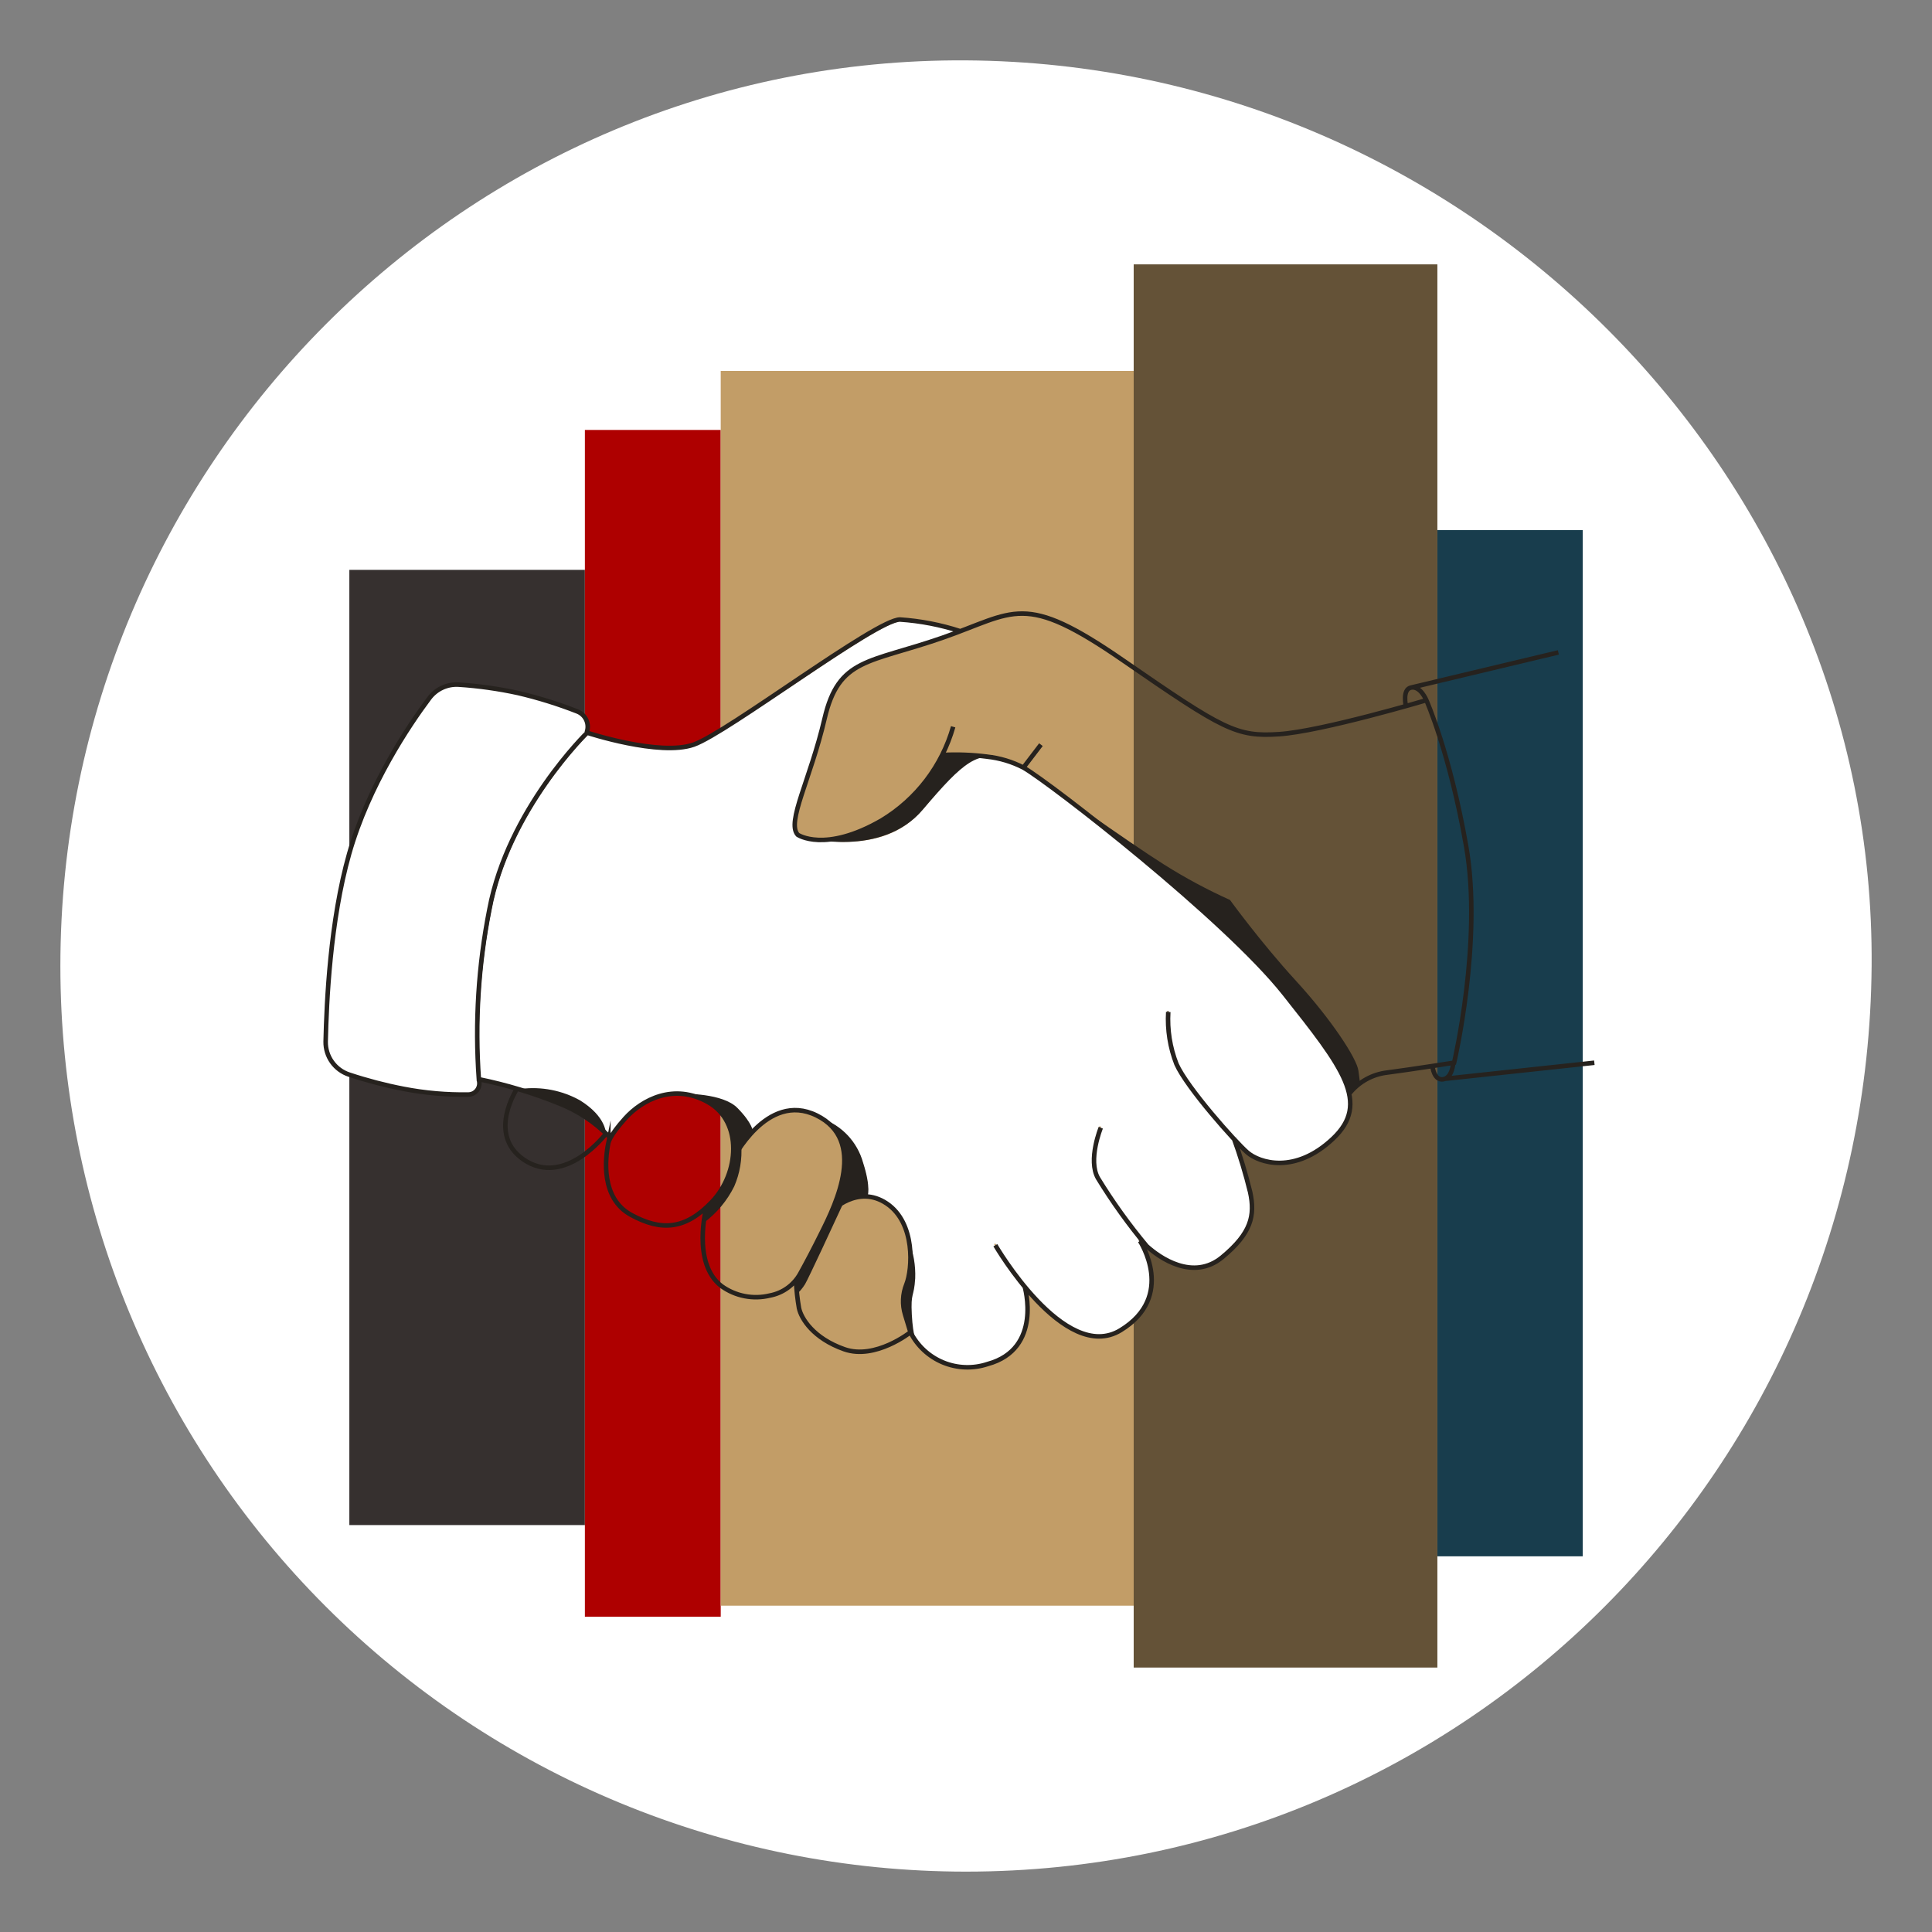
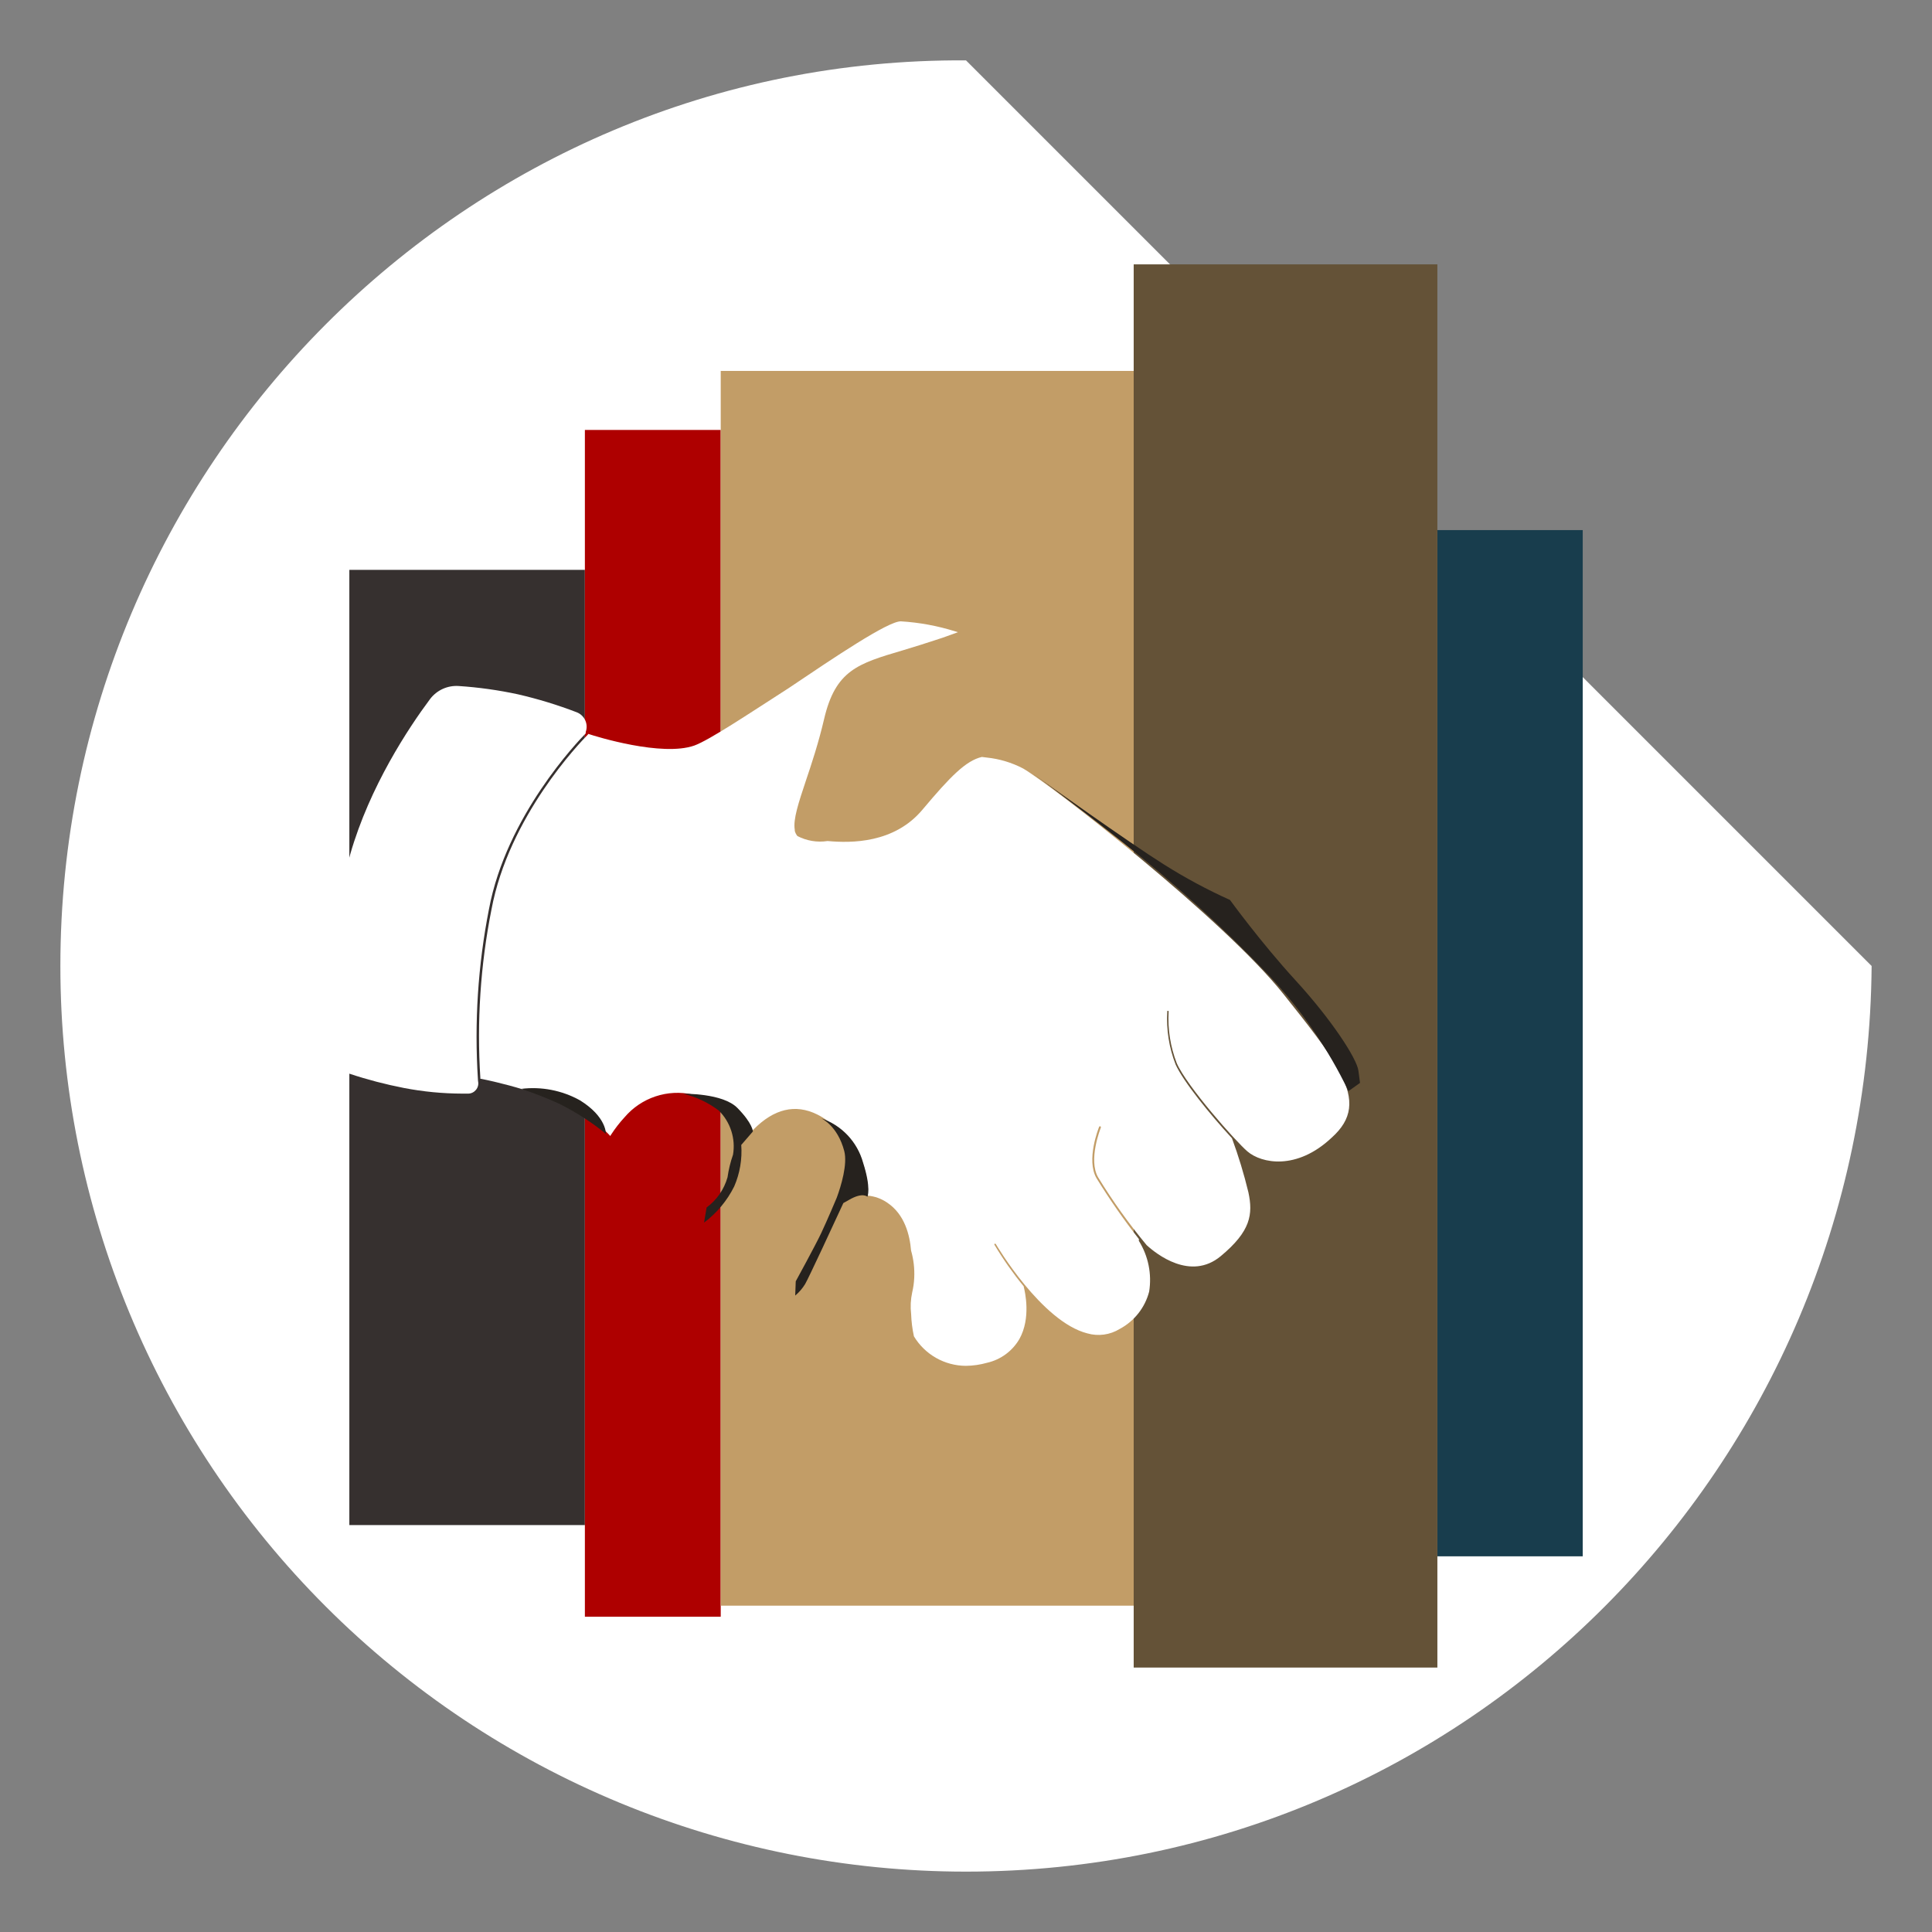
<svg xmlns="http://www.w3.org/2000/svg" width="256" height="256" viewBox="0 0 256 256" fill="none">
  <rect x="0" y="0" width="256" height="256" fill="#808080" stroke="none" />
  <g id="hand_shake_private">
-     <path id="darkmodeMask" d="M248 128C247.48 194.27 194.27 248 128 248C96.174 248 65.652 235.357 43.147 212.853C20.643 190.348 8 159.826 8 128C8 61.73 61.73 7.59 128 8C194.45 8.41 248.51 62.93 248 128Z" fill="white" />
+     <path id="darkmodeMask" d="M248 128C247.48 194.27 194.27 248 128 248C96.174 248 65.652 235.357 43.147 212.853C20.643 190.348 8 159.826 8 128C8 61.73 61.73 7.59 128 8Z" fill="white" />
    <g id="stripes">
      <path id="Vector" d="M77.5 202.08L77.5 75.51H46.29L46.29 202.08H77.5Z" fill="#36302F" />
      <path id="Vector_2" d="M95.5 214.22L95.5 56.97H77.5L77.5 214.22H95.5Z" fill="#AE0000" />
      <path id="Vector_3" d="M150.47 212.76V49.15H95.5V212.76H150.47Z" fill="#C29D67" />
      <path id="Vector_4" d="M209.72 206.22V70.24H190.46V206.22H209.72Z" fill="#183D4D" />
      <path id="Vector_5" d="M190.46 220.96V35.03H150.22V220.96H190.46Z" fill="#645237" />
    </g>
    <g id="whiteFill">
      <g id="Vector_6">
        <path d="M63.33 143.09V143.04C62.841 135.485 63.332 127.899 64.79 120.47C67.09 108.15 76.54 98.26 77.61 97.18V97C77.793 96.494 77.771 95.937 77.548 95.448C77.326 94.958 76.921 94.575 76.42 94.38C73.882 93.406 71.279 92.61 68.63 92C66.04 91.442 63.413 91.074 60.77 90.9C60.049 90.852 59.328 90.983 58.67 91.281C58.013 91.58 57.439 92.036 57 92.61C54.14 96.44 49 104.19 46.42 113.15C43.84 122.11 43.42 132.52 43.3 138.02C43.283 138.955 43.565 139.872 44.105 140.636C44.644 141.4 45.413 141.973 46.3 142.27C48.66 143.054 51.069 143.685 53.51 144.16C56.061 144.652 58.652 144.903 61.25 144.91H62.07C62.263 144.903 62.452 144.855 62.624 144.768C62.797 144.682 62.949 144.56 63.07 144.41C63.198 144.256 63.289 144.076 63.338 143.882C63.386 143.688 63.391 143.486 63.35 143.29L63.33 143.09Z" fill="white" />
        <path d="M177.57 142.12L177.41 141.82C175.94 139.11 173.34 135.82 170.04 131.69C162.26 121.89 139.37 104.04 135.57 101.83C134.07 101.046 132.434 100.554 130.75 100.38L130.1 100.3C127.98 100.8 125.96 102.85 122.22 107.3C118.48 111.75 112.81 111.73 109.66 111.44C108.29 111.651 106.889 111.419 105.66 110.78C105.492 110.576 105.373 110.337 105.31 110.08C105.31 110.08 105.31 110.08 105.31 110.02V109.95C105.07 108.59 105.82 106.34 106.77 103.49C107.53 101.24 108.46 98.44 109.19 95.31C110.7 88.81 113.67 87.93 119.6 86.18C121.13 85.72 122.87 85.18 124.85 84.52L126.58 83.9L126.93 83.77L126.57 83.66C124.23 82.925 121.809 82.478 119.36 82.33C117.64 82.33 110.65 87.04 104.47 91.2C99.08 94.67 94 98.06 92 98.79C87.71 100.3 78.94 97.58 78 97.26H77.92V97.31C76.85 98.39 67.42 108.18 65.12 120.53C63.662 127.874 63.168 135.378 63.65 142.85V142.95H63.75C64.39 143.08 66.75 143.57 69.35 144.37C71.941 144.087 74.555 144.618 76.83 145.89C79.47 147.52 80.05 149.19 80.18 149.83C80.5 150.13 80.68 150.33 80.75 150.4L80.86 150.53L80.95 150.38C81.488 149.546 82.097 148.759 82.77 148.03C83.856 146.759 85.267 145.808 86.853 145.279C88.439 144.75 90.139 144.664 91.77 145.03C93.4 145.14 96.32 145.51 97.63 146.85C98.503 147.601 99.188 148.546 99.63 149.61L99.69 149.82L99.84 149.67C102.55 146.92 105.38 146.24 108.28 147.67C108.809 147.93 109.308 148.245 109.77 148.61C110.859 149.155 111.824 149.918 112.605 150.853C113.386 151.787 113.967 152.872 114.31 154.04C115.15 156.63 115.04 157.88 114.95 158.29V158.43H115C115.915 158.514 116.793 158.83 117.55 159.35C119.89 160.91 120.55 163.66 120.72 165.7C121.056 166.872 121.198 168.092 121.14 169.31C121.111 169.964 121.021 170.613 120.87 171.25C120.664 172.196 120.617 173.169 120.73 174.13C120.764 175.119 120.888 176.103 121.1 177.07C121.815 178.259 122.825 179.244 124.032 179.929C125.239 180.614 126.602 180.976 127.99 180.98C128.944 180.969 129.892 180.831 130.81 180.57C131.7 180.366 132.538 179.981 133.272 179.439C134.007 178.897 134.622 178.21 135.08 177.42C136.63 174.64 135.82 171.17 135.65 170.5V170.45C134.23 168.721 132.94 166.889 131.79 164.97C131.779 164.959 131.77 164.946 131.764 164.931C131.758 164.916 131.755 164.901 131.755 164.885C131.755 164.869 131.758 164.854 131.764 164.839C131.77 164.824 131.779 164.811 131.79 164.8C131.823 164.791 131.857 164.791 131.89 164.8C131.905 164.804 131.92 164.812 131.932 164.822C131.944 164.833 131.953 164.846 131.96 164.86C132.02 164.97 138.03 175.14 144.08 176.68C144.797 176.885 145.549 176.938 146.287 176.837C147.026 176.735 147.735 176.481 148.37 176.09C149.327 175.58 150.168 174.876 150.839 174.024C151.511 173.172 151.998 172.19 152.27 171.14C152.638 168.813 152.155 166.43 150.91 164.43C150.9 164.411 150.895 164.391 150.895 164.37C150.895 164.349 150.9 164.329 150.91 164.31V164.18C148.887 161.597 147.011 158.903 145.29 156.11C143.89 153.69 145.57 149.49 145.64 149.31C145.647 149.296 145.656 149.283 145.668 149.272C145.681 149.262 145.695 149.254 145.71 149.25C145.723 149.239 145.739 149.234 145.755 149.234C145.771 149.234 145.787 149.239 145.8 149.25C145.815 149.254 145.83 149.262 145.842 149.272C145.854 149.283 145.863 149.296 145.87 149.31C145.88 149.343 145.88 149.377 145.87 149.41C145.8 149.58 144.18 153.7 145.5 155.99C147.427 159.142 149.579 162.149 151.94 164.99C153.23 166.17 157.76 169.76 161.75 166.45C165.74 163.14 166.04 160.9 165.42 157.99C164.832 155.56 164.105 153.166 163.24 150.82C160.33 147.67 156.76 143.26 155.77 141.04C154.904 138.813 154.529 136.425 154.67 134.04C154.659 134.011 154.659 133.979 154.67 133.95C154.67 133.95 154.67 133.95 154.77 133.95C154.796 133.941 154.824 133.941 154.85 133.95C154.86 133.983 154.86 134.017 154.85 134.05C154.718 136.381 155.086 138.713 155.93 140.89C157.28 143.95 163.71 151.21 165.28 152.56C167.15 154.17 171.83 155.11 176.46 150.74C179.18 148.3 179.48 145.78 177.57 142.12Z" fill="white" />
      </g>
    </g>
    <g id="blackStroke">
-       <path id="blackStroke_2" d="M130.77 100.26C132.467 100.439 134.115 100.934 135.63 101.72C139.38 103.9 162.29 121.72 170.14 131.61C177.99 141.5 181.63 146.16 176.61 150.89C171.59 155.62 166.87 154.09 165.27 152.7C163.67 151.31 157.27 144.12 155.89 141C155.031 138.803 154.66 136.445 154.8 134.09M130.8 100.26C128.831 100.007 126.842 99.933 124.86 100.04M145.86 149.43C145.86 149.43 144.11 153.72 145.49 156.12C147.421 159.273 149.581 162.281 151.95 165.12C153.63 166.65 158.08 169.79 161.95 166.59C165.82 163.39 166.31 161.06 165.66 158C165.067 155.561 164.34 153.158 163.48 150.8M131.89 165C131.89 165 141.05 180.78 148.47 176.27C155.89 171.76 151.05 164.43 151.05 164.43M127.25 83.64C124.658 82.793 121.971 82.272 119.25 82.09C116.05 82.09 96.42 97.09 91.91 98.67C87.4 100.25 77.8 97.09 77.8 97.09C77.8 97.09 67.33 107.25 64.85 120.49C63.386 127.898 62.915 135.468 63.45 143C67.08 143.74 70.635 144.811 74.07 146.2C76.559 147.181 78.814 148.673 80.69 150.58M93.61 159.93C93.61 159.93 91.61 167.37 95.61 170.42C96.527 171.079 97.575 171.531 98.684 171.745C99.792 171.959 100.934 171.93 102.03 171.66C102.868 171.501 103.661 171.16 104.352 170.661C105.043 170.161 105.616 169.516 106.03 168.77C106.78 167.42 107.81 165.48 108.85 163.37C110.85 159.37 114.85 151.07 108.2 147.8C101.55 144.53 97.05 153.8 97.07 153.63M105.48 169.75C105.534 170.95 105.665 172.146 105.87 173.33C106.16 174.71 107.76 177.33 111.87 178.78C115.98 180.23 120.64 176.53 120.64 176.53L119.93 174.19C119.527 172.877 119.587 171.465 120.1 170.19C120.9 168.19 121.34 162.05 117.49 159.47C113.64 156.89 110.18 160.47 110.18 160.47M120.64 176.52C121.554 178.335 123.091 179.76 124.969 180.535C126.848 181.309 128.942 181.382 130.87 180.74C138.21 178.74 135.77 170.44 135.77 170.44M68.52 144.24C68.52 144.24 64.52 150.24 69.34 153.62C74.87 157.46 80.34 150.16 80.34 150.16M178.81 144.89C180.048 143.345 181.844 142.35 183.81 142.12C187.16 141.68 192.68 140.81 192.68 140.81C192.68 140.81 196.47 124.66 194.28 112.16C192.09 99.66 189 92.78 189 92.78M189 92.78C189 92.78 175.11 96.91 169.48 97.28C163.85 97.65 162.16 96.72 148.84 87.52C135.52 78.32 134.57 81.14 124.84 84.52C115.11 87.9 111.14 87.15 109.26 95.22C107.38 103.29 104.19 108.92 105.7 110.61C105.7 110.61 109.28 113.07 116.84 108.7C121.45 105.914 124.83 101.482 126.3 96.3M189 92.78C189 92.78 188.23 90.89 187 91.1M137.93 98.67L135.64 101.67M77.74 97.05C77.939 96.515 77.919 95.924 77.685 95.404C77.451 94.883 77.022 94.476 76.49 94.27C73.938 93.27 71.318 92.455 68.65 91.83C66.058 91.265 63.427 90.894 60.78 90.72C60.028 90.672 59.276 90.813 58.593 91.131C57.91 91.449 57.317 91.933 56.87 92.54C54.25 96.04 48.87 103.99 46.27 113.12C43.74 122.03 43.27 132.76 43.15 138.02C43.135 138.985 43.429 139.929 43.989 140.715C44.548 141.501 45.344 142.088 46.26 142.39C48.626 143.176 51.041 143.808 53.49 144.28C56.319 144.829 59.198 145.08 62.08 145.03C62.295 145.024 62.507 144.971 62.7 144.875C62.893 144.779 63.062 144.641 63.196 144.473C63.331 144.304 63.426 144.108 63.477 143.899C63.528 143.689 63.532 143.471 63.49 143.26V143.03M187 91.1C185.77 91.31 186.29 93.56 186.29 93.56M187 91.1L206.49 86.45M189.8 141.28C189.8 141.28 190 143.22 191.24 143.01C192.48 142.8 192.57 140.76 192.57 140.76M191.34 142.96L211.26 140.82M80.61 151.44C80.18 153.55 79.61 158.78 83.61 160.97C87.61 163.16 90.81 162.97 94.37 159.22C97.93 155.47 98.44 148.67 93.86 146.06C89.28 143.45 85.05 145.75 82.86 148.17C80.67 150.59 80.61 151.47 80.61 151.47V151.44Z" stroke="#26221E" stroke-width="0.6" stroke-miterlimit="10" />
-     </g>
+       </g>
    <g id="blackFill">
      <g id="Vector_7">
-         <path d="M124.83 100C123.581 102.638 121.761 104.964 119.5 106.81C115.93 109.56 112.43 110.96 110.35 111.13C109.132 111.241 107.906 111.194 106.7 110.99C106.7 110.99 116.81 113.73 122.27 107.29C127.73 100.85 129.62 99.36 133.27 100.74C133.27 100.74 132.52 99.94 129.03 99.95C125.54 99.96 124.83 100 124.83 100Z" fill="#26221E" />
        <path d="M180 141.89C179.79 140.24 176.4 135.07 171.71 129.95C167.02 124.83 162.98 119.25 162.98 119.25C159.965 117.891 157.048 116.324 154.25 114.56C149.47 111.56 138.38 103.63 136.92 102.56C137.74 103.15 141.77 106.1 148.69 111.56C155.604 117.009 162.123 122.941 168.2 129.31C172.458 133.83 175.993 138.981 178.68 144.58L180.21 143.49L180 141.89Z" fill="#26221E" />
        <path d="M97.72 146.82C95.79 144.82 90.55 144.93 90.55 144.93C92.254 145.341 93.854 146.101 95.25 147.16C96.008 147.912 96.574 148.835 96.901 149.851C97.228 150.867 97.307 151.947 97.13 153C96.79 153.974 96.545 154.979 96.4 156C95.945 157.603 94.971 159.01 93.63 160L93.29 162C94.982 160.736 96.352 159.092 97.29 157.2C98.038 155.472 98.357 153.588 98.22 151.71L99.76 149.93C99.76 149.93 99.76 148.9 97.72 146.82Z" fill="#26221E" />
        <path d="M108.81 148.18C108.81 148.18 110.98 149.12 111.87 152.53C112.31 154.25 111.47 157.1 110.87 158.71C110.87 158.71 109.61 161.71 108.81 163.4C108.01 165.09 105.44 169.78 105.44 169.78L105.37 171.67C105.886 171.238 106.329 170.724 106.68 170.15C107.12 169.41 110.49 162.15 111.75 159.41L112.5 158.99C114.33 157.92 114.94 158.58 114.94 158.58C114.94 158.58 115.46 157.46 114.36 154.05C113.984 152.693 113.282 151.449 112.314 150.425C111.347 149.402 110.144 148.631 108.81 148.18Z" fill="#26221E" />
-         <path d="M121.27 169.38C121.334 167.69 121.048 166.005 120.43 164.43C120.43 164.43 120.56 167.64 120.43 168.86C120.3 170.08 119.43 171.02 119.69 173.32C119.965 174.963 120.574 176.532 121.48 177.93C121.48 177.93 120.98 177.22 120.82 174.18C120.66 171.14 121.11 172 121.27 169.38Z" fill="#26221E" />
        <path d="M76.85 145.8C74.477 144.479 71.745 143.947 69.05 144.28C70.751 144.838 72.42 145.489 74.05 146.23C76.268 147.329 78.357 148.671 80.28 150.23C80.28 150.23 80.39 148 76.85 145.8Z" fill="#26221E" />
      </g>
    </g>
  </g>
</svg>